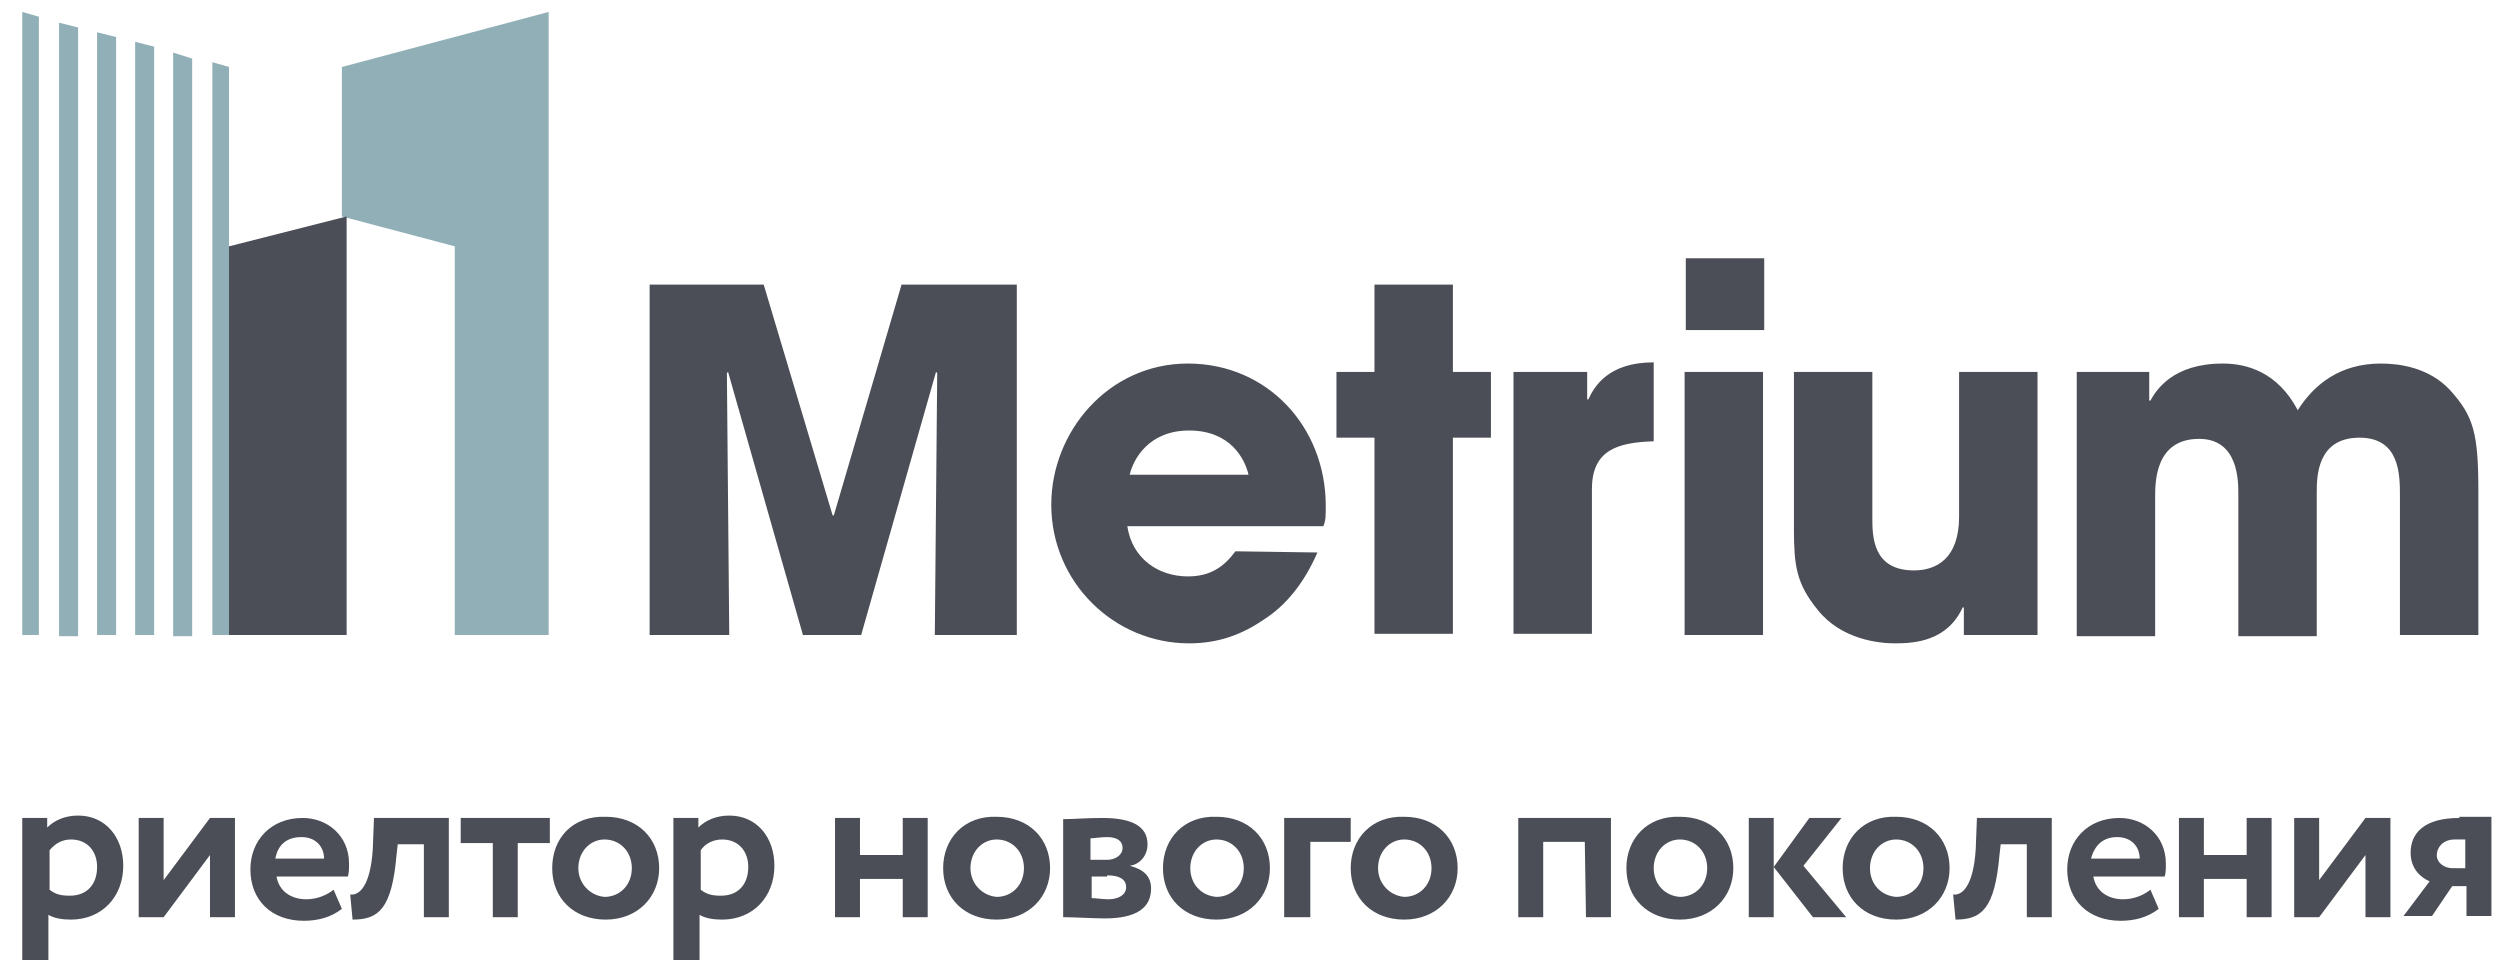
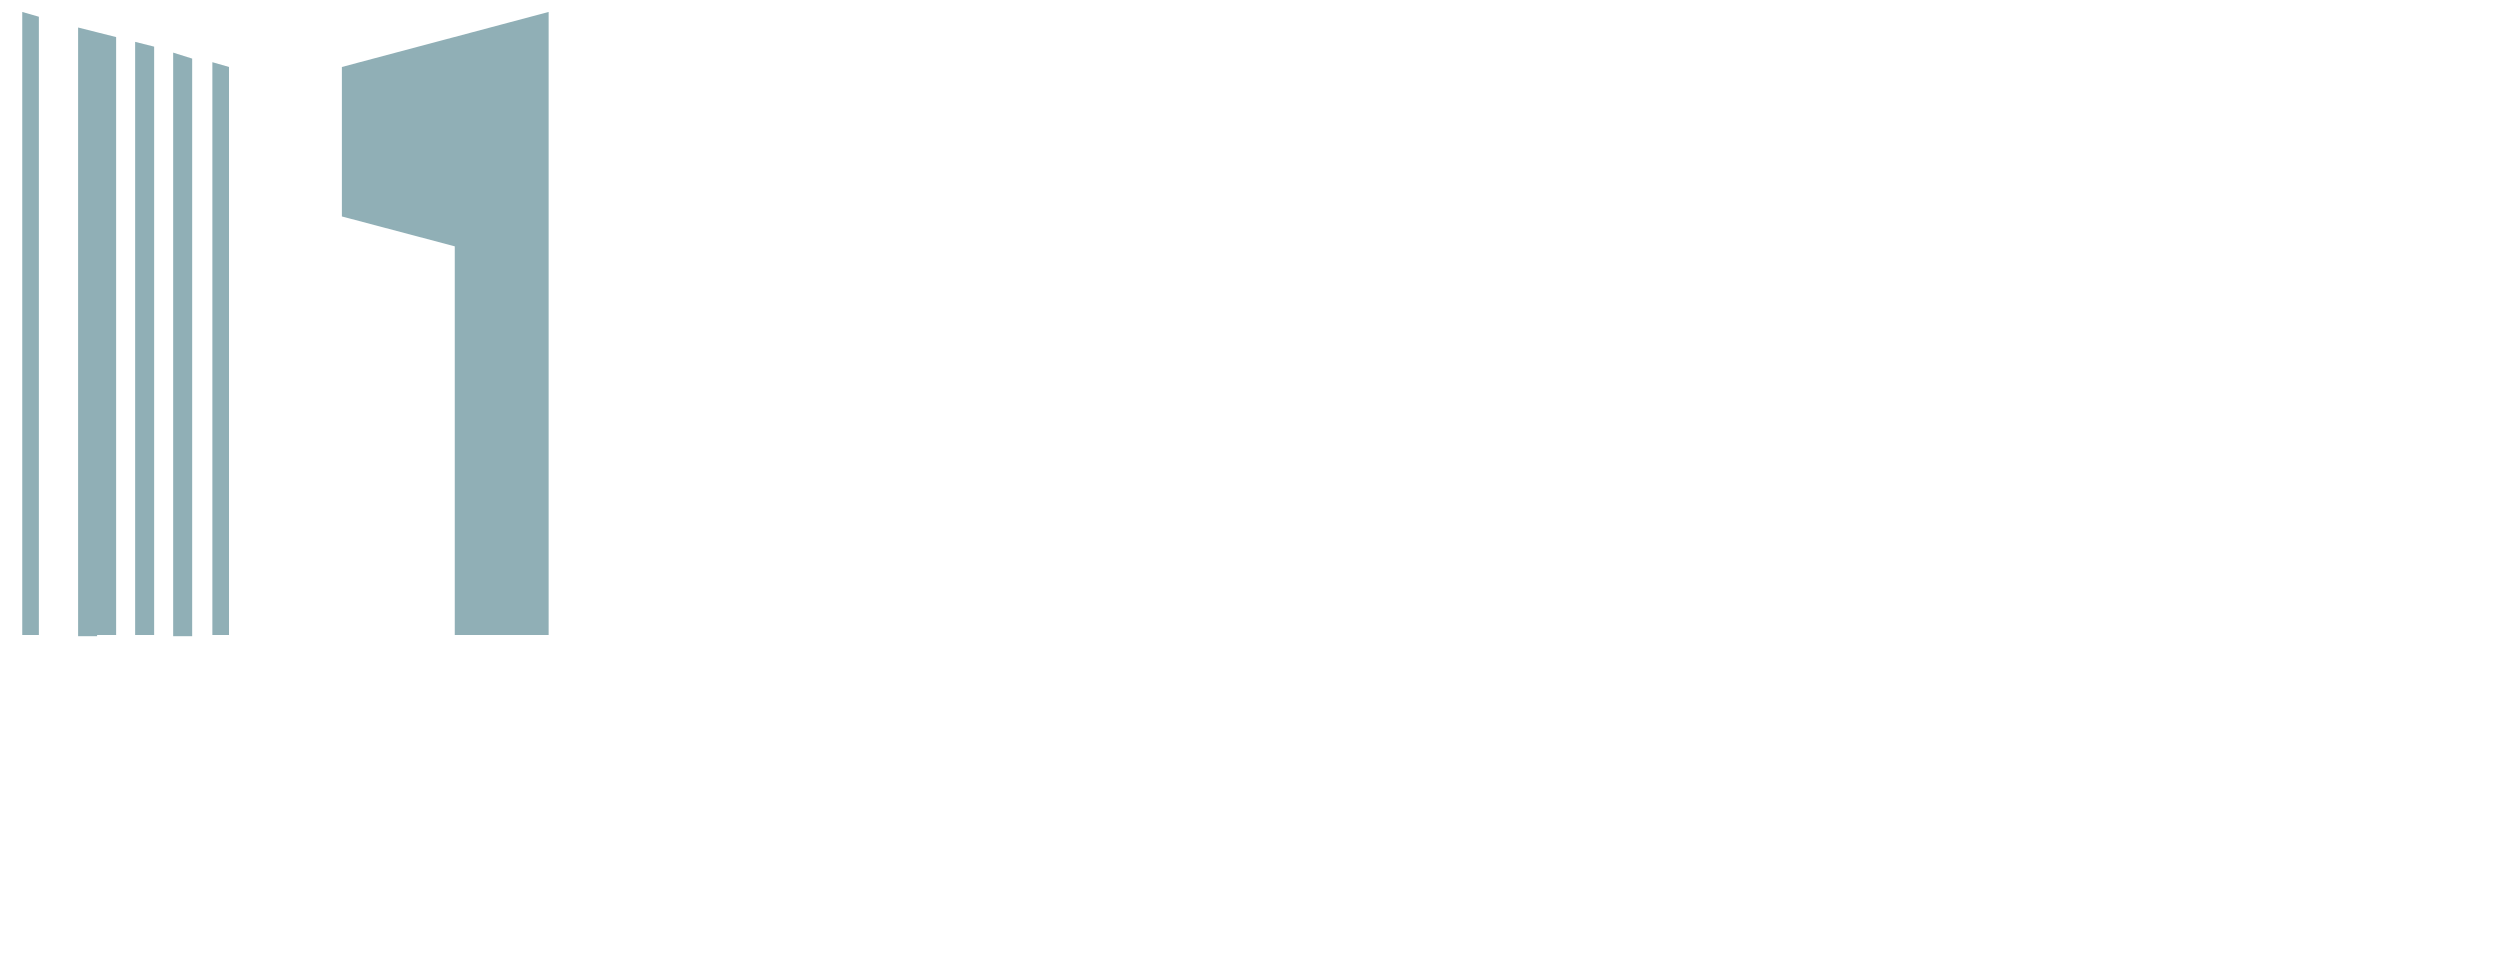
<svg xmlns="http://www.w3.org/2000/svg" width="151" height="58" viewBox="0 0 151 58" fill="none">
  <g clip-path="url(#clip0_156_22450)">
-     <path d="M20.65 4.045V13.074L27.468 14.879V38.354H33.138V0.722L20.65 4.045ZM13.832 4.045L12.827 3.756V38.354H13.832V4.045ZM10.459 3.178V38.426H11.607V3.539L10.459 3.178ZM5.865 1.95V38.354H7.014V2.239L5.865 1.95ZM3.569 1.372V38.426H4.717V1.661L3.569 1.372ZM1.344 0.722V38.354H2.348V1.011L1.344 0.722ZM8.162 2.528V38.354H9.31V2.817L8.162 2.528Z" fill="#90AFB6" />
-     <path d="M125.435 22.463H129.813V24.197H129.884C130.243 23.547 131.248 21.958 134.262 21.958C135.698 21.958 137.564 22.463 138.784 24.775C139.789 23.186 141.368 21.958 143.808 21.958C144.884 21.958 146.679 22.174 147.97 23.547C149.406 25.136 149.693 26.147 149.693 29.686V38.354H144.956V29.975C144.956 28.675 144.956 26.436 142.516 26.436C139.932 26.436 139.932 28.819 139.932 29.758V38.426H135.195V29.831C135.195 29.036 135.195 26.508 132.827 26.508C130.171 26.508 130.171 29.108 130.171 30.047V38.426H125.435V22.463ZM1.415 58.072H2.923V55.255C3.281 55.472 3.784 55.544 4.286 55.544C6.152 55.544 7.444 54.172 7.444 52.294C7.444 50.56 6.368 49.26 4.717 49.26C3.927 49.26 3.281 49.549 2.851 49.983V49.405H1.344V58.072H1.415ZM4.286 50.705C5.291 50.705 5.865 51.427 5.865 52.366C5.865 53.377 5.291 54.1 4.214 54.1C3.712 54.1 3.353 54.027 2.994 53.739V51.355C3.353 50.922 3.784 50.705 4.286 50.705ZM9.884 55.4L12.683 51.644V55.4H14.191V49.405H12.683L9.884 53.161V49.405H8.377V55.4H9.884ZM20.148 53.739C19.789 54.027 19.215 54.316 18.497 54.316C17.564 54.316 16.846 53.811 16.703 52.944H21.009C21.081 52.727 21.081 52.511 21.081 52.149C21.081 50.488 19.789 49.405 18.282 49.405C16.344 49.405 15.124 50.777 15.124 52.511C15.124 54.389 16.415 55.616 18.353 55.616C19.215 55.616 20.004 55.4 20.65 54.894L20.148 53.739ZM18.21 50.56C19.071 50.56 19.573 51.138 19.573 51.861H16.631C16.774 51.066 17.277 50.56 18.21 50.56ZM25.602 55.4H27.109V49.405H22.588L22.516 51.283C22.372 53.594 21.655 54.1 21.152 54.027L21.296 55.544C22.875 55.544 23.664 54.894 23.951 51.644L24.023 50.994H25.602V55.4ZM27.827 50.922H29.765V55.4H31.272V50.922H33.21V49.405H27.827V50.922ZM33.353 52.438C33.353 54.244 34.645 55.544 36.583 55.544C38.521 55.544 39.813 54.172 39.813 52.438C39.813 50.633 38.521 49.333 36.583 49.333C34.573 49.26 33.353 50.633 33.353 52.438ZM34.932 52.438C34.932 51.427 35.65 50.705 36.511 50.705C37.444 50.705 38.162 51.427 38.162 52.438C38.162 53.45 37.444 54.172 36.511 54.172C35.65 54.1 34.932 53.377 34.932 52.438ZM40.746 58.072H42.253V55.255C42.612 55.472 43.114 55.544 43.616 55.544C45.482 55.544 46.774 54.172 46.774 52.294C46.774 50.56 45.698 49.26 44.047 49.26C43.258 49.26 42.612 49.549 42.181 49.983V49.405H40.674V58.072H40.746ZM43.616 50.705C44.621 50.705 45.195 51.427 45.195 52.366C45.195 53.377 44.621 54.1 43.545 54.1C43.042 54.1 42.683 54.027 42.325 53.739V51.355C42.612 50.922 43.114 50.705 43.616 50.705ZM54.526 55.4H56.033V49.405H54.526V51.644H51.942V49.405H50.435V55.4H51.942V53.088H54.526V55.4ZM56.966 52.438C56.966 54.244 58.258 55.544 60.195 55.544C62.133 55.544 63.425 54.172 63.425 52.438C63.425 50.633 62.133 49.333 60.195 49.333C58.258 49.26 56.966 50.633 56.966 52.438ZM58.616 52.438C58.616 51.427 59.334 50.705 60.195 50.705C61.128 50.705 61.846 51.427 61.846 52.438C61.846 53.45 61.128 54.172 60.195 54.172C59.334 54.1 58.616 53.377 58.616 52.438ZM64.358 55.4C64.932 55.4 66.009 55.472 66.726 55.472C68.664 55.472 69.525 54.822 69.525 53.666C69.525 52.944 69.095 52.511 68.234 52.294C68.808 52.222 69.31 51.716 69.31 50.994C69.31 49.91 68.377 49.405 66.583 49.405C65.65 49.405 64.789 49.477 64.215 49.477V55.4H64.358ZM66.87 52.872C67.588 52.872 68.018 53.088 68.018 53.594C68.018 54.027 67.588 54.316 66.942 54.316C66.583 54.316 66.152 54.244 65.937 54.244V52.944H66.87V52.872ZM66.87 50.56C67.444 50.56 67.803 50.777 67.803 51.211C67.803 51.644 67.372 51.933 66.87 51.933H65.865V50.633C66.081 50.633 66.511 50.56 66.87 50.56ZM70.243 52.438C70.243 54.244 71.535 55.544 73.473 55.544C75.411 55.544 76.703 54.172 76.703 52.438C76.703 50.633 75.411 49.333 73.473 49.333C71.535 49.26 70.243 50.633 70.243 52.438ZM71.894 52.438C71.894 51.427 72.612 50.705 73.473 50.705C74.406 50.705 75.124 51.427 75.124 52.438C75.124 53.45 74.406 54.172 73.473 54.172C72.54 54.1 71.894 53.377 71.894 52.438ZM77.635 55.4H79.143V50.849H81.583V49.405H77.564V55.4H77.635ZM81.583 52.438C81.583 54.244 82.875 55.544 84.813 55.544C86.75 55.544 88.042 54.172 88.042 52.438C88.042 50.633 86.75 49.333 84.813 49.333C82.875 49.26 81.583 50.633 81.583 52.438ZM83.234 52.438C83.234 51.427 83.951 50.705 84.813 50.705C85.746 50.705 86.463 51.427 86.463 52.438C86.463 53.45 85.746 54.172 84.813 54.172C83.951 54.1 83.234 53.377 83.234 52.438ZM95.793 55.4H97.301V49.405H91.703V55.4H93.21V50.849H95.722L95.793 55.4ZM98.234 52.438C98.234 54.244 99.525 55.544 101.463 55.544C103.401 55.544 104.693 54.172 104.693 52.438C104.693 50.633 103.401 49.333 101.463 49.333C99.525 49.26 98.234 50.633 98.234 52.438ZM99.884 52.438C99.884 51.427 100.602 50.705 101.463 50.705C102.396 50.705 103.114 51.427 103.114 52.438C103.114 53.45 102.396 54.172 101.463 54.172C100.53 54.1 99.884 53.377 99.884 52.438ZM111.224 49.405H109.286L107.133 52.366L109.502 55.4H111.511L108.927 52.294L111.224 49.405ZM105.626 55.4H107.133V49.405H105.626V55.4ZM111.296 52.438C111.296 54.244 112.588 55.544 114.525 55.544C116.463 55.544 117.755 54.172 117.755 52.438C117.755 50.633 116.463 49.333 114.525 49.333C112.588 49.26 111.296 50.633 111.296 52.438ZM112.947 52.438C112.947 51.427 113.664 50.705 114.525 50.705C115.458 50.705 116.176 51.427 116.176 52.438C116.176 53.45 115.458 54.172 114.525 54.172C113.592 54.1 112.947 53.377 112.947 52.438ZM122.42 55.4H123.927V49.405H119.406L119.334 51.283C119.191 53.594 118.473 54.1 117.97 54.027L118.114 55.544C119.693 55.544 120.482 54.894 120.769 51.644L120.841 50.994H122.42V55.4ZM129.884 53.739C129.525 54.027 128.951 54.316 128.234 54.316C127.301 54.316 126.583 53.811 126.439 52.944H130.746C130.817 52.727 130.817 52.511 130.817 52.149C130.817 50.488 129.525 49.405 128.018 49.405C126.08 49.405 124.86 50.777 124.86 52.511C124.86 54.389 126.152 55.616 128.09 55.616C128.951 55.616 129.741 55.4 130.387 54.894L129.884 53.739ZM127.875 50.56C128.736 50.56 129.238 51.138 129.238 51.861H126.296C126.511 51.066 127.014 50.56 127.875 50.56ZM135.698 55.4H137.205V49.405H135.698V51.644H133.114V49.405H131.607V55.4H133.114V53.088H135.698V55.4ZM140.076 55.4L142.875 51.644V55.4H144.382V49.405H142.875L140.076 53.161V49.405H138.569V55.4H140.076ZM148.545 49.405C146.391 49.405 145.602 50.344 145.602 51.499C145.602 52.511 146.248 53.016 146.75 53.233L145.171 55.328H146.894L148.114 53.522H148.975V55.328H150.482V49.333H148.545V49.405ZM147.181 51.644C147.181 51.211 147.54 50.705 148.258 50.705H148.903V52.438H148.114C147.683 52.438 147.181 52.149 147.181 51.644ZM20.937 13.073V38.354H13.832V14.879L20.937 13.073ZM39.238 17.191H46.128L50.291 31.131H50.363L54.454 17.191H61.415V38.354H56.463L56.607 22.535L56.535 22.463L52.014 38.354H48.497L43.975 22.463L43.904 22.535L44.047 38.354H39.238V17.191ZM75.411 28.675C75.195 27.736 74.334 26.003 71.822 26.003C69.382 26.003 68.449 27.736 68.234 28.675H75.411ZM79.573 33.37C78.784 35.176 77.707 36.548 76.344 37.415C74.98 38.354 73.545 38.859 71.822 38.859C67.301 38.859 63.497 35.176 63.497 30.481C63.497 26.075 66.942 21.958 71.75 21.958C76.559 21.958 80.076 25.786 80.076 30.553C80.076 31.203 80.076 31.42 79.932 31.781H68.09C68.377 33.731 69.956 34.815 71.75 34.815C73.186 34.815 73.975 34.164 74.621 33.298L79.573 33.37ZM87.755 22.463H90.052V26.436H87.755V38.282H83.018V26.436H80.722V22.463H83.018V17.191H87.755V22.463ZM91.415 22.463H95.865V24.125H95.937C96.296 23.33 97.157 21.885 99.884 21.885V26.653C97.731 26.725 96.152 27.158 96.152 29.542V38.282H91.415V22.463ZM106.487 38.354H101.75V22.463H106.487V38.354ZM101.822 15.601H106.559V19.935H101.822V15.601ZM123.066 38.354H118.616V36.692H118.545C117.612 38.715 115.674 38.859 114.454 38.859C113.521 38.859 111.224 38.643 109.789 36.837C108.497 35.248 108.353 34.164 108.353 31.925V22.463H113.09V31.275C113.09 32.359 113.09 34.453 115.602 34.453C116.966 34.453 118.329 33.731 118.329 31.203V22.463H123.066V38.354Z" fill="#4B4E56" />
+     <path d="M20.65 4.045V13.074L27.468 14.879V38.354H33.138V0.722L20.65 4.045ZM13.832 4.045L12.827 3.756V38.354H13.832V4.045ZM10.459 3.178V38.426H11.607V3.539L10.459 3.178ZM5.865 1.95V38.354H7.014V2.239L5.865 1.95ZV38.426H4.717V1.661L3.569 1.372ZM1.344 0.722V38.354H2.348V1.011L1.344 0.722ZM8.162 2.528V38.354H9.31V2.817L8.162 2.528Z" fill="#90AFB6" />
  </g>
  <defs>
    <clipPath id="clip0_156_22450">
      <rect width="150" height="58" fill="white" transform="translate(0.482)" />
    </clipPath>
  </defs>
</svg>